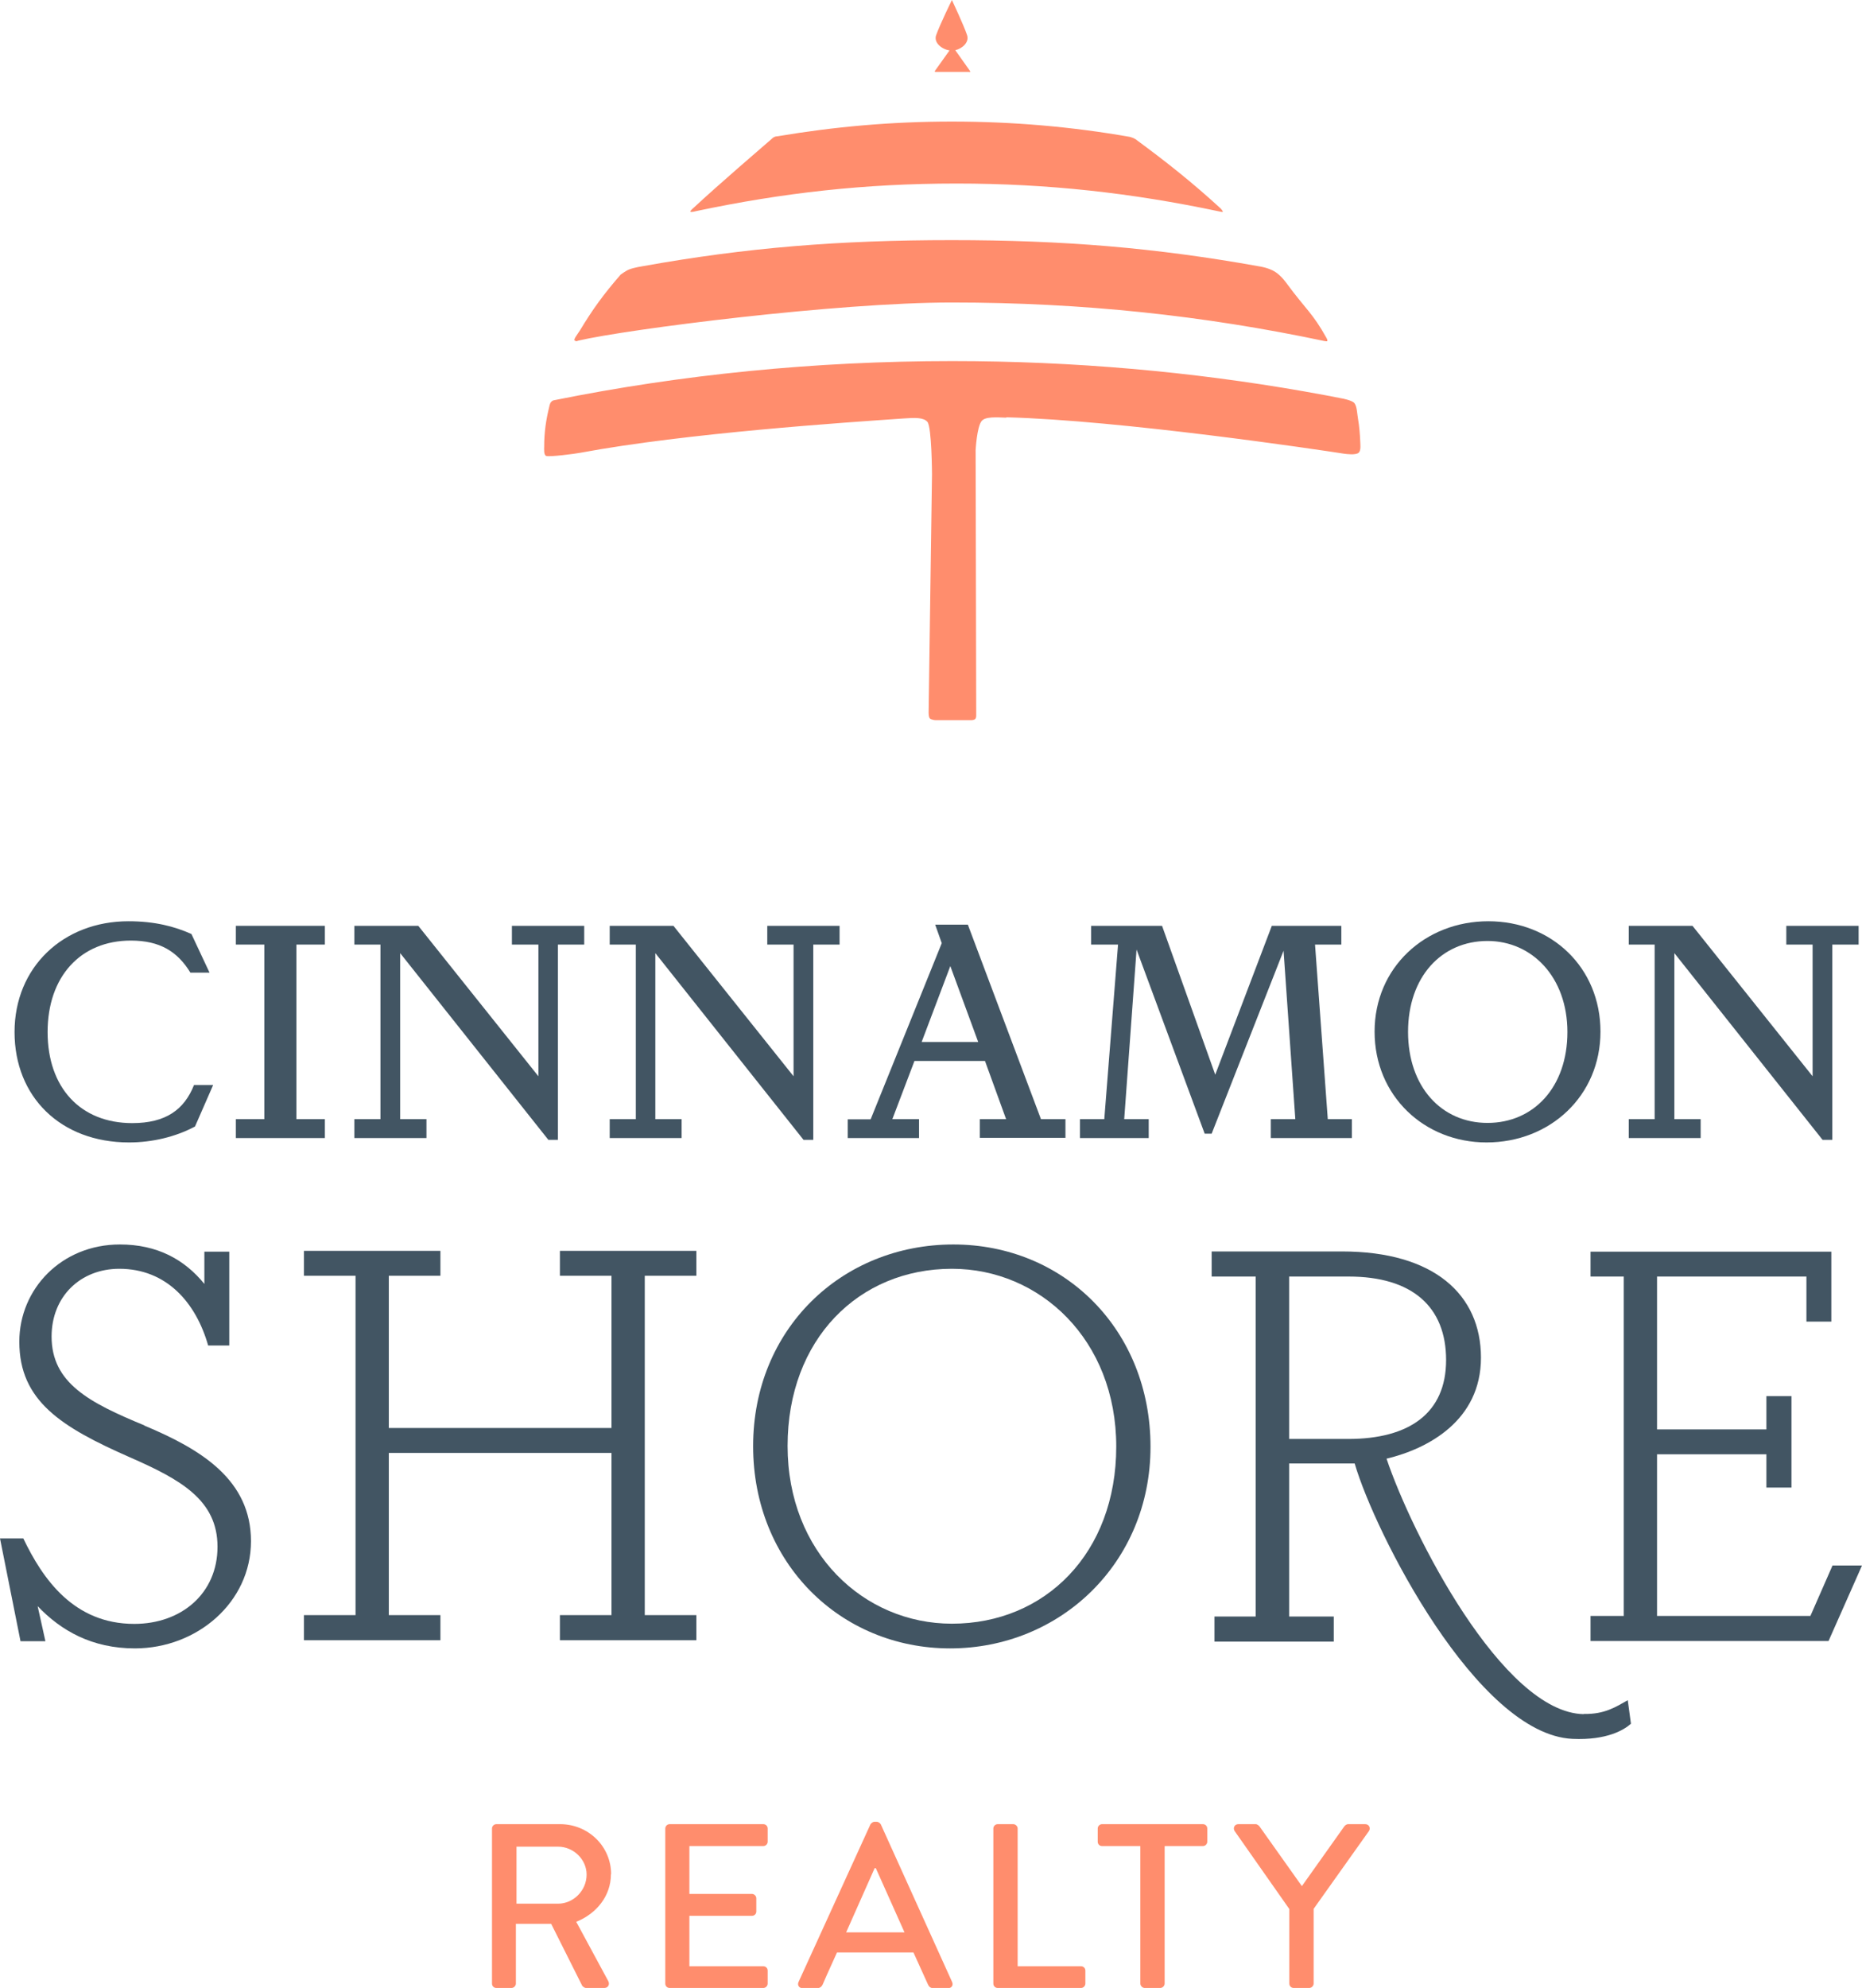
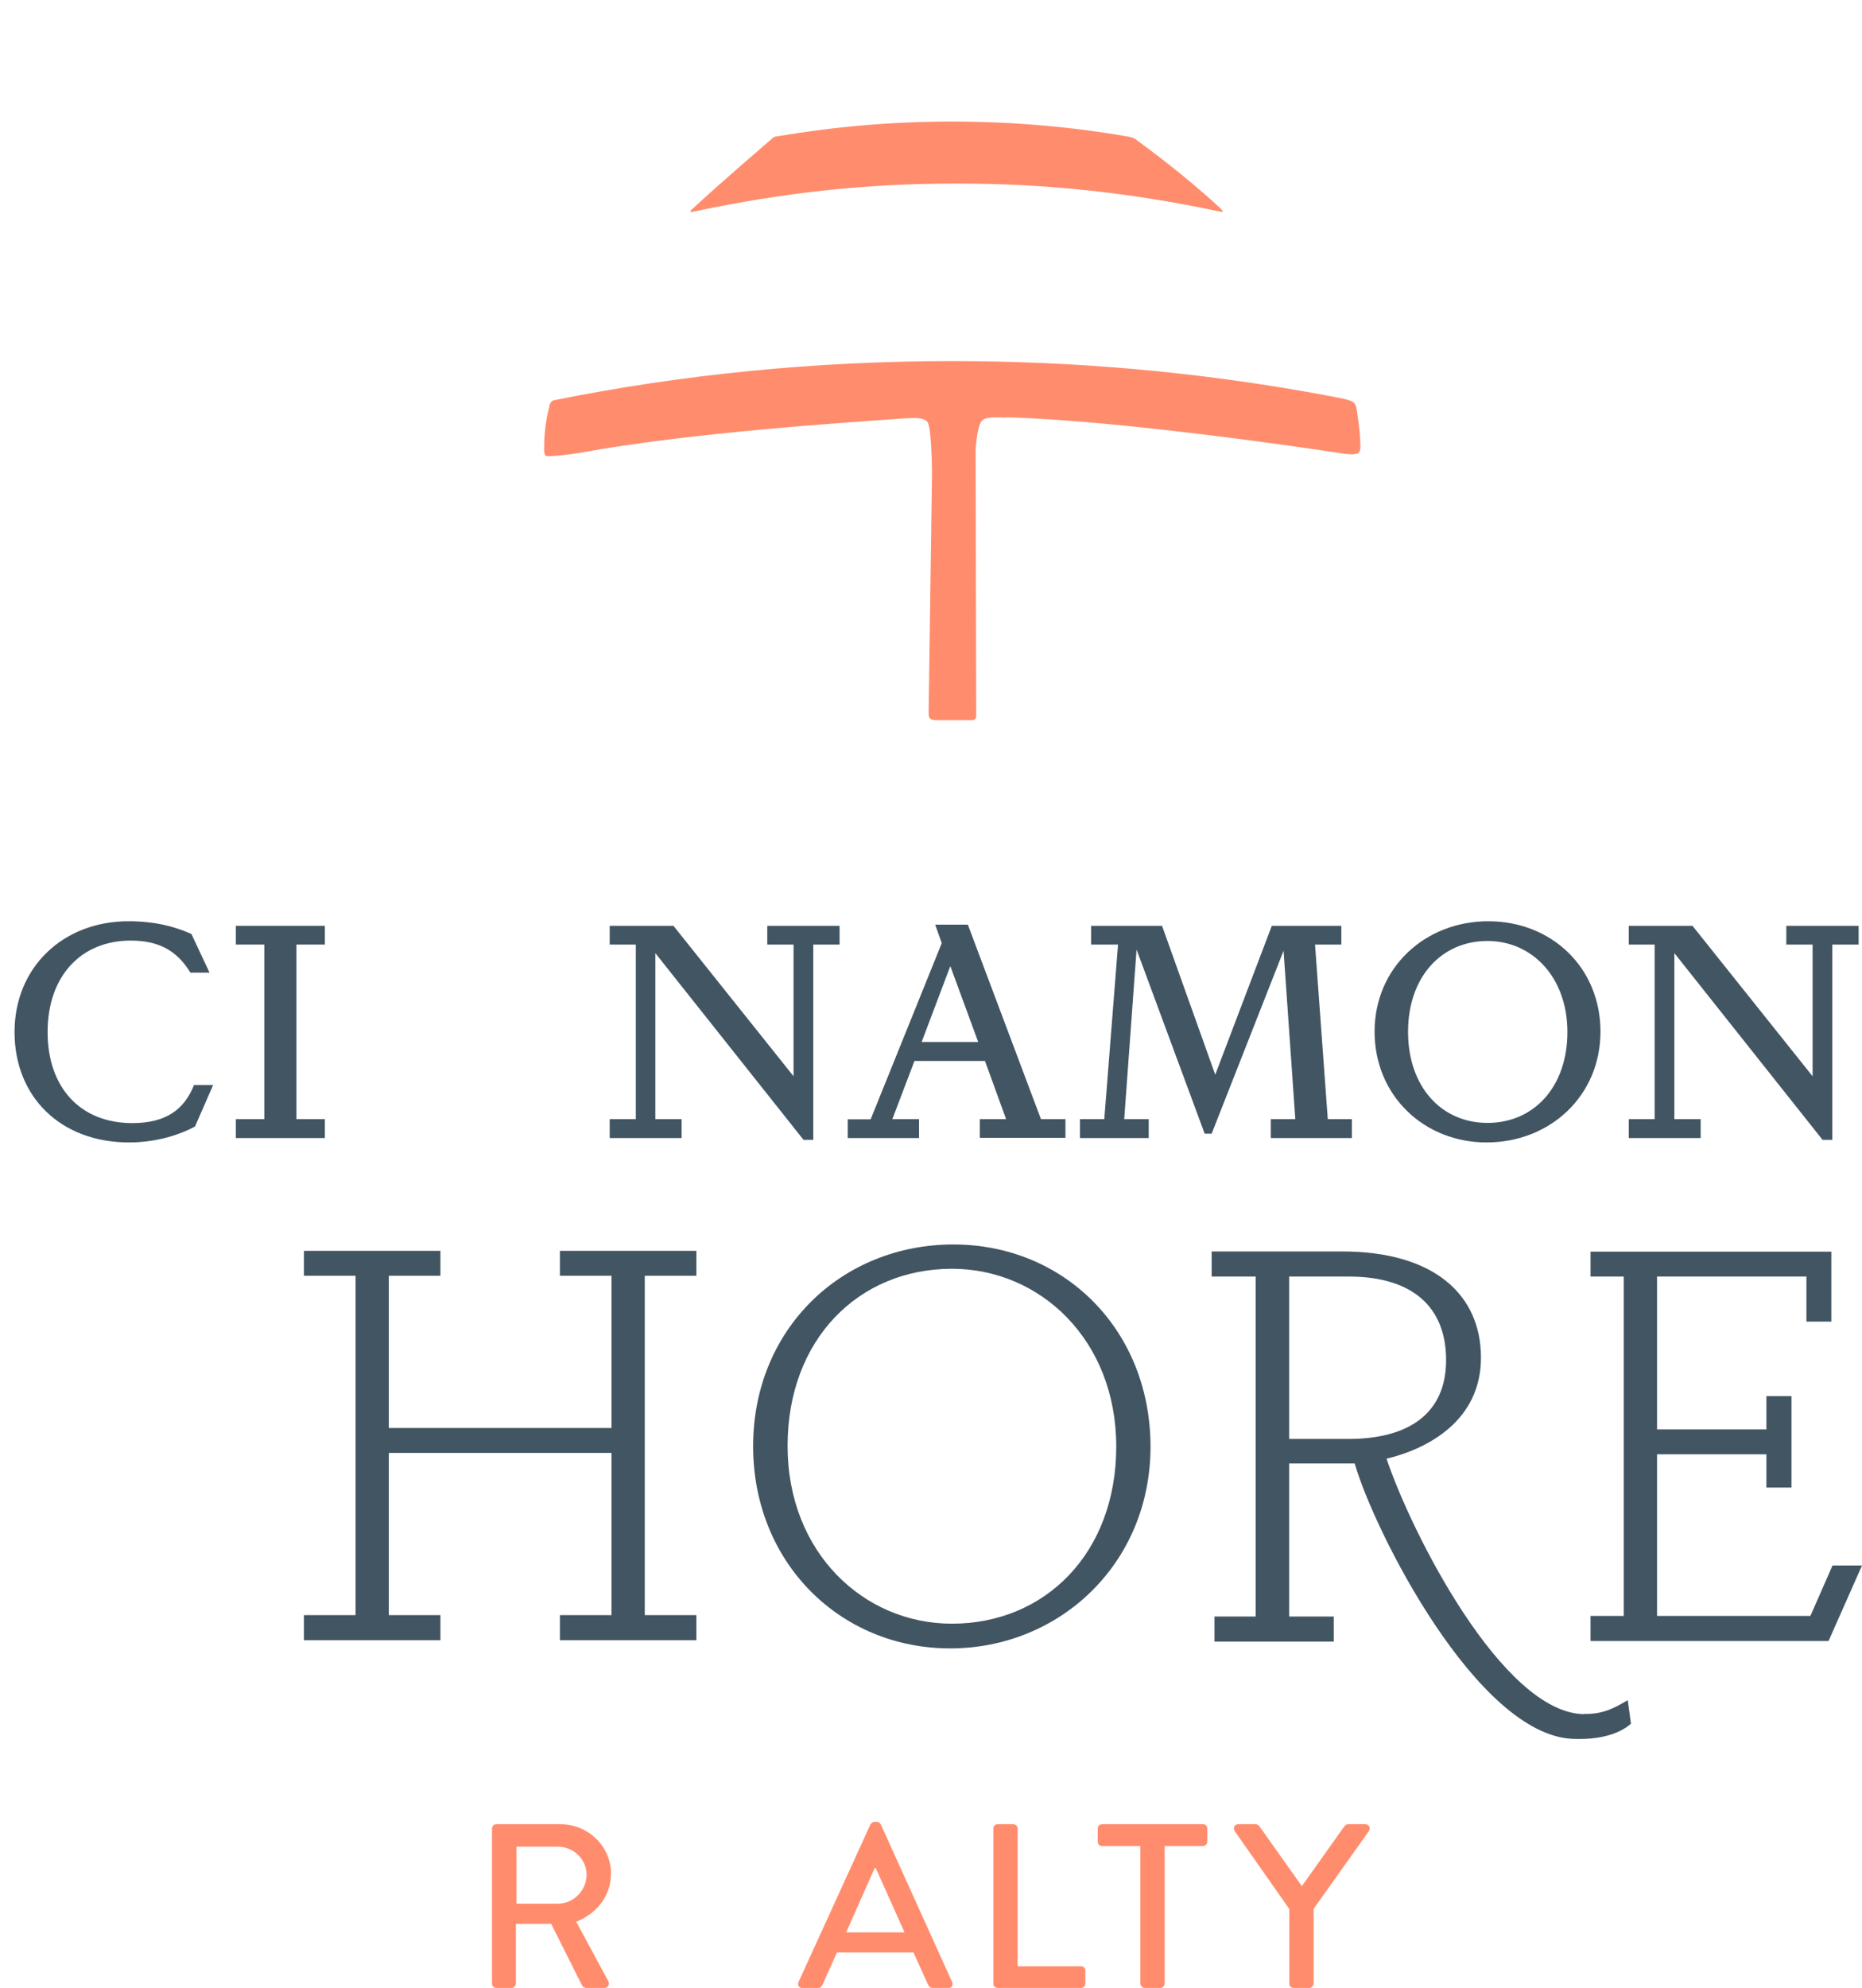
<svg xmlns="http://www.w3.org/2000/svg" id="Layer_2" viewBox="0 0 93.48 99.76">
  <defs>
    <style>.cls-1{fill:#425563;}.cls-2{fill:#ff8d6d;}</style>
  </defs>
  <g id="Layer_1-2">
-     <path class="cls-1" d="M7.25,71.53c-2.76-1.14-4.66-2.12-4.66-4.46,0-2.01,1.45-3.4,3.4-3.4,2.37,0,3.85,1.7,4.46,3.85h1.06v-4.71h-1.25v1.62c-1-1.23-2.37-1.98-4.24-1.98-2.93,0-5.05,2.23-5.05,4.88,0,2.98,2.12,4.29,5.55,5.8,2.56,1.12,4.4,2.15,4.4,4.49s-1.81,3.87-4.18,3.87c-3.04,0-4.6-2.26-5.57-4.29H0l1.03,5.16h1.25l-.39-1.76c1.17,1.23,2.73,2.12,4.88,2.12,3.12,0,5.83-2.31,5.83-5.38s-2.48-4.6-5.35-5.8Z" />
    <polygon class="cls-1" points="28.11 64.02 30.7 64.02 30.7 71.66 19.52 71.66 19.52 64.02 22.11 64.02 22.11 62.77 15.26 62.77 15.26 64.02 17.85 64.02 17.85 81.05 15.26 81.05 15.26 82.31 22.11 82.31 22.11 81.05 19.52 81.05 19.52 72.91 30.7 72.91 30.7 81.05 28.11 81.05 28.11 82.31 34.96 82.31 34.96 81.05 32.37 81.05 32.37 64.02 34.96 64.02 34.96 62.77 28.11 62.77 28.11 64.02" />
    <path class="cls-1" d="M47.87,62.45c-5.63,0-10.06,4.26-10.06,10.12s4.38,10.15,9.89,10.15,10.06-4.27,10.06-10.12-4.32-10.15-9.9-10.15ZM47.79,81.48c-4.43,0-8.25-3.57-8.25-8.92s3.57-8.89,8.25-8.89c4.43,0,8.25,3.57,8.25,8.92s-3.57,8.89-8.25,8.89Z" />
    <polygon class="cls-1" points="92 78.56 90.89 81.09 83.19 81.09 83.19 72.98 88.68 72.98 88.68 74.65 89.94 74.65 89.94 70.06 88.68 70.06 88.68 71.73 83.19 71.73 83.19 64.06 90.69 64.06 90.69 66.32 91.94 66.32 91.94 62.81 79.85 62.81 79.85 64.06 81.52 64.06 81.52 81.09 79.85 81.09 79.85 82.35 91.8 82.35 93.48 78.56 92 78.56" />
    <path class="cls-1" d="M6.48,57.33c1.14,0,2.32-.27,3.31-.8l.91-2.08h-.96c-.49,1.23-1.41,1.91-3.1,1.91-2.61,0-4.25-1.79-4.25-4.57s1.65-4.59,4.18-4.59c1.46,0,2.34.55,2.99,1.61h.96l-.91-1.94c-.85-.38-1.84-.64-3.16-.64-3.28,0-5.72,2.31-5.72,5.56s2.31,5.54,5.75,5.54Z" />
    <polygon class="cls-1" points="16.31 56.16 14.88 56.16 14.88 47.4 16.31 47.4 16.31 46.46 11.84 46.46 11.84 47.4 13.27 47.4 13.27 56.16 11.84 56.16 11.84 57.11 16.31 57.11 16.31 56.16" />
-     <polygon class="cls-1" points="21.41 56.16 20.09 56.16 20.09 47.83 27.53 57.2 28.01 57.2 28.01 47.4 29.33 47.4 29.33 46.46 25.7 46.46 25.7 47.4 27.03 47.4 27.03 54.01 21 46.46 17.79 46.46 17.79 47.4 19.1 47.4 19.1 56.16 17.79 56.16 17.79 57.11 21.41 57.11 21.41 56.16" />
    <polygon class="cls-1" points="34.22 56.16 32.9 56.16 32.9 47.83 40.34 57.2 40.83 57.2 40.83 47.4 42.15 47.4 42.15 46.46 38.52 46.46 38.52 47.4 39.84 47.4 39.84 54.01 33.81 46.46 30.61 46.46 30.61 47.4 31.92 47.4 31.92 56.16 30.61 56.16 30.61 57.11 34.22 57.11 34.22 56.16" />
    <path class="cls-1" d="M46.14,56.16h-1.34l1.11-2.92h3.54l1.06,2.92h-1.32v.94h4.3v-.94h-1.23l-3.67-9.76h-1.64l.33.93-3.57,8.84h-1.15v.94h3.58v-.94ZM47.71,48.48l1.4,3.81h-2.84l1.44-3.81Z" />
    <polygon class="cls-1" points="65.03 56.16 63.8 56.16 63.8 57.11 67.87 57.11 67.87 56.16 66.66 56.16 66.02 47.4 67.34 47.4 67.34 46.46 63.85 46.46 61.01 53.93 58.34 46.46 54.78 46.46 54.78 47.4 56.13 47.4 55.44 56.16 54.22 56.16 54.22 57.11 57.67 57.11 57.67 56.16 56.44 56.16 57.06 47.65 60.48 56.89 60.83 56.89 64.44 47.71 65.03 56.16" />
    <path class="cls-1" d="M74.63,57.33c3.19,0,5.72-2.34,5.72-5.56s-2.46-5.54-5.63-5.54-5.71,2.32-5.71,5.54,2.49,5.56,5.62,5.56ZM74.68,47.22c2.23,0,4.01,1.81,4.01,4.57s-1.69,4.56-4.01,4.56-3.99-1.82-3.99-4.57,1.67-4.56,3.99-4.56Z" />
    <polygon class="cls-1" points="85.38 56.16 84.06 56.16 84.06 47.83 91.5 57.2 91.99 57.2 91.99 47.4 93.31 47.4 93.31 46.46 89.68 46.46 89.68 47.4 91 47.4 91 54.01 84.97 46.46 81.77 46.46 81.77 47.4 83.07 47.4 83.07 56.16 81.77 56.16 81.77 57.11 85.38 57.11 85.38 56.16" />
    <path class="cls-1" d="M79.51,86.02c-4.08-.08-8.65-9.09-9.9-12.82,2.09-.5,4.74-1.92,4.74-5.07s-2.34-5.33-6.98-5.33h-6.54v1.26h2.21v17.06h-2.07v1.26h5.99v-1.26h-2.24v-7.68h3.29c1.01,3.47,6.15,13.59,10.93,13.82,1.74.08,2.61-.46,2.94-.76l-.16-1.18c-.59.33-1.15.71-2.21.69ZM67.68,72.21h-2.96v-8.15h2.99c3.18,0,4.89,1.51,4.89,4.19s-1.87,3.96-4.91,3.96Z" />
    <path class="cls-2" d="M50.51,20.94c5.77.15,15.71,1.63,16.98,1.83.08.01.57.08.72-.05.13-.12.08-.43.08-.56-.02-.44-.05-.78-.11-1.13-.05-.28-.05-.64-.19-.81-.12-.13-.61-.23-.64-.23-.29-.06-1.13-.22-1.88-.35-5.65-.99-11.57-1.52-17.66-1.52-6.92,0-13.62.68-19.97,1.96-.07.01-.11.03-.15.07-.07.06-.09.15-.11.24-.17.68-.26,1.31-.26,2.02,0,.1-.03.42.1.47.16.06,1.47-.11,1.72-.16,5.32-.99,13.32-1.52,16.22-1.72.56-.04,1-.06,1.2.17.22.27.23,2.63.23,2.63l-.17,11.98s0,.2.06.27c.08.08.28.09.28.09h1.78s.15.01.22-.06c.06-.06.05-.19.05-.19l-.03-13.3s.06-1.16.3-1.46c.18-.23.74-.19,1.25-.17Z" />
-     <path class="cls-2" d="M48.66,3.62s.04,0,.05-.02c0-.02-.02-.05-.02-.05l-.73-1.03c.37-.09.71-.41.59-.76-.15-.46-.76-1.76-.76-1.76,0,0-.59,1.2-.79,1.76-.14.37.27.71.67.77l-.72,1.01s-.03.03-.02.05c0,.02.05.02.05.02h1.68Z" />
    <path class="cls-2" d="M34.97,10.59c4.31-.91,8.43-1.38,13.05-1.38s8.83.48,13.14,1.39c0,0,.21.05.23.03.02-.03-.11-.17-.11-.17-1.45-1.33-2.77-2.37-4.28-3.48l-.12-.06-.15-.05h0c-2.9-.51-5.89-.77-8.94-.77s-5.91.26-8.76.74c-.06,0-.11.01-.17.04-.04.02-.05.03-.13.1-.53.46-2.65,2.28-3.9,3.44,0,0-.19.16-.17.2.03.05.31-.03.31-.03Z" />
-     <path class="cls-2" d="M28.89,17.13s.05,0,.16-.04c2.45-.57,12.95-1.91,18.74-1.91,6.56,0,12.67.66,18.68,1.93,0,0,.14.03.16.01.04-.04-.04-.17-.04-.17-.69-1.24-1.03-1.42-1.98-2.71,0,0-.28-.41-.61-.61-.33-.2-.76-.26-.76-.26-5.24-.94-9.84-1.32-15.46-1.32s-10.29.37-15.52,1.31c0,0-.41.06-.67.16-.16.06-.43.26-.43.26-.87,1-1.41,1.75-2.05,2.81-.11.18-.41.53-.2.51.03,0,0,0-.02.02Z" />
    <path class="cls-2" d="M30.68,94.05c0-1.4-1.15-2.51-2.56-2.51h-3.2c-.13,0-.22.11-.22.22v7.78c0,.12.09.22.22.22h.76c.12,0,.22-.11.22-.22v-3h1.77l1.56,3.11s.09.11.19.11h.92c.2,0,.28-.19.2-.34l-1.61-2.98c1.02-.41,1.74-1.3,1.74-2.38ZM28.02,95.53h-2.09v-2.86h2.09c.76,0,1.43.63,1.43,1.4,0,.81-.67,1.46-1.43,1.46Z" />
-     <path class="cls-2" d="M38.32,91.54h-4.7c-.13,0-.22.11-.22.22v7.78c0,.12.09.22.22.22h4.7c.13,0,.22-.11.22-.22v-.65c0-.12-.09-.22-.22-.22h-3.71v-2.53h3.14c.12,0,.22-.09.22-.22v-.66c0-.12-.11-.22-.22-.22h-3.14v-2.4h3.71c.13,0,.22-.11.22-.22v-.66c0-.12-.09-.22-.22-.22Z" />
    <path class="cls-2" d="M44.22,91.55c-.04-.07-.14-.13-.2-.13h-.12c-.06,0-.16.06-.2.13l-3.61,7.91c-.07.15.02.31.2.31h.74c.14,0,.23-.09.27-.18.23-.54.48-1.07.72-1.61h3.84l.73,1.61c.05.11.13.18.27.18h.74c.18,0,.27-.15.2-.31l-3.58-7.91ZM42.48,96.97l1.43-3.22h.06l1.44,3.22h-2.94Z" />
    <path class="cls-2" d="M54.27,98.67h-3.18v-6.91c0-.12-.11-.22-.22-.22h-.78c-.13,0-.22.11-.22.22v7.78c0,.12.09.22.22.22h4.18c.13,0,.22-.11.22-.22v-.65c0-.12-.09-.22-.22-.22Z" />
    <path class="cls-2" d="M60.38,91.54h-5.05c-.13,0-.22.11-.22.22v.66c0,.12.09.22.22.22h1.92v6.9c0,.12.11.22.22.22h.78c.12,0,.22-.11.22-.22v-6.9h1.92c.13,0,.22-.11.22-.22v-.66c0-.12-.09-.22-.22-.22Z" />
    <path class="cls-2" d="M68.56,91.54h-.88c-.08,0-.15.06-.19.11l-2.13,3-2.13-3s-.09-.11-.19-.11h-.87c-.19,0-.28.19-.19.34l2.75,3.92v3.74c0,.12.09.22.22.22h.78c.12,0,.22-.11.22-.22v-3.75l2.78-3.91c.09-.15,0-.34-.19-.34Z" />
  </g>
</svg>